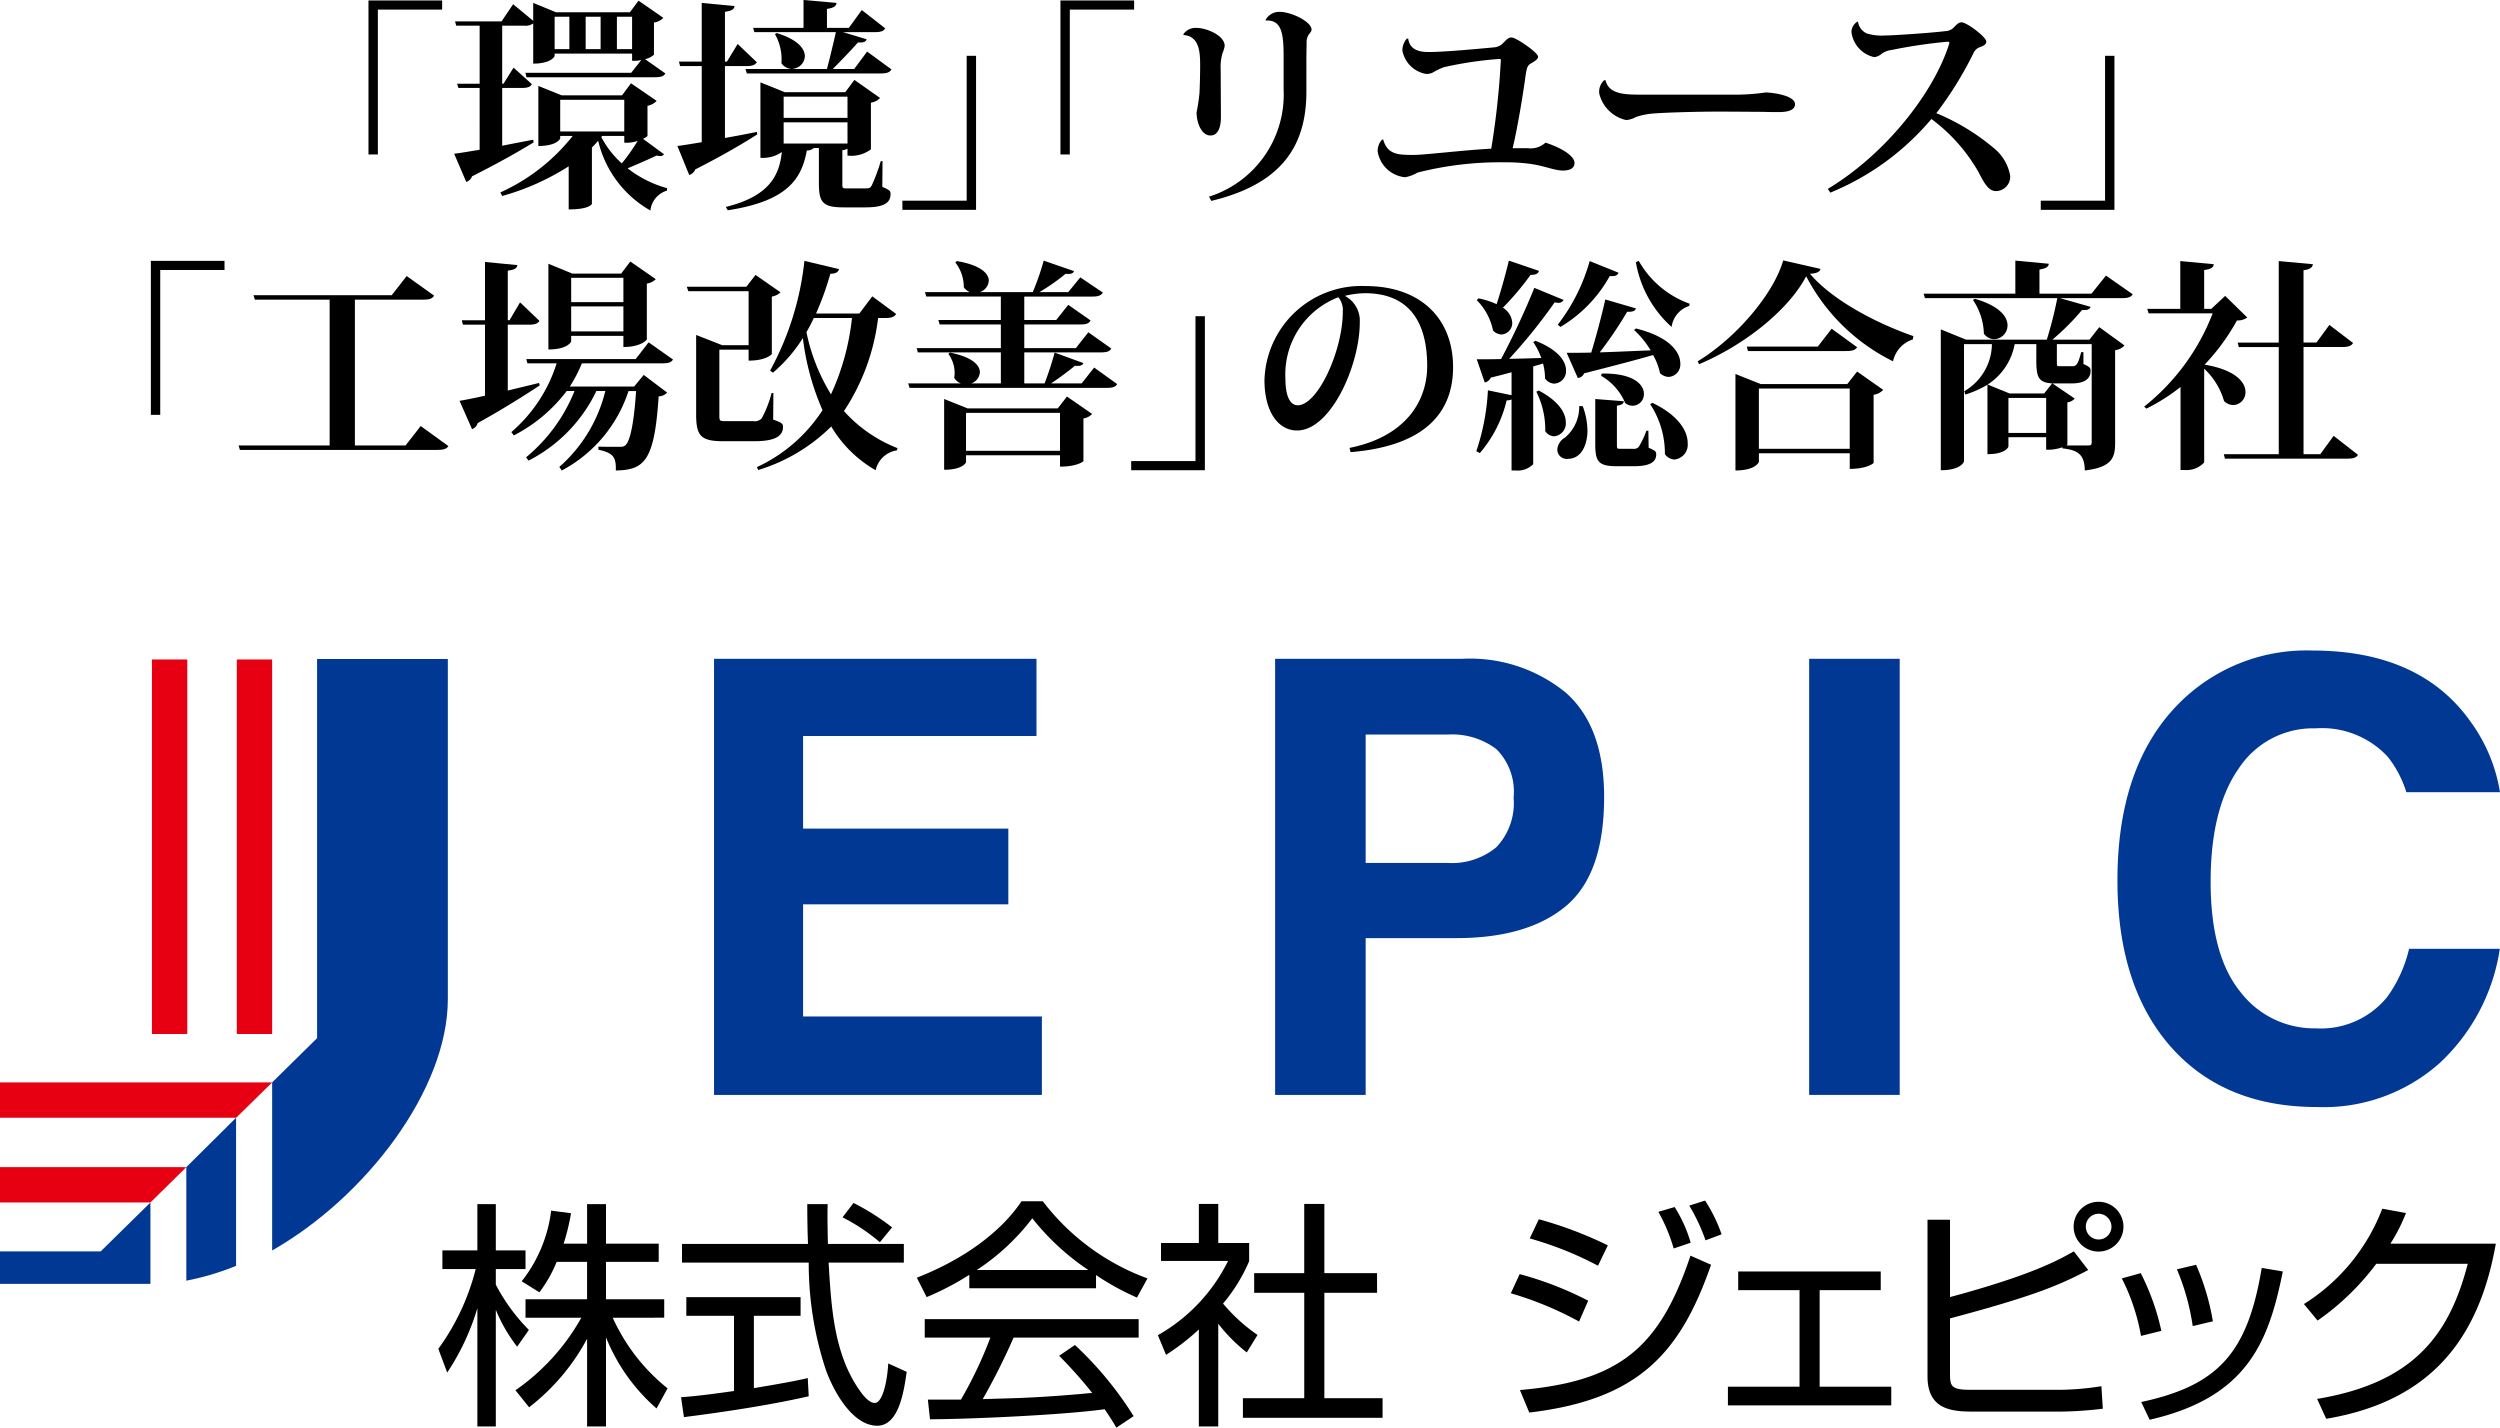
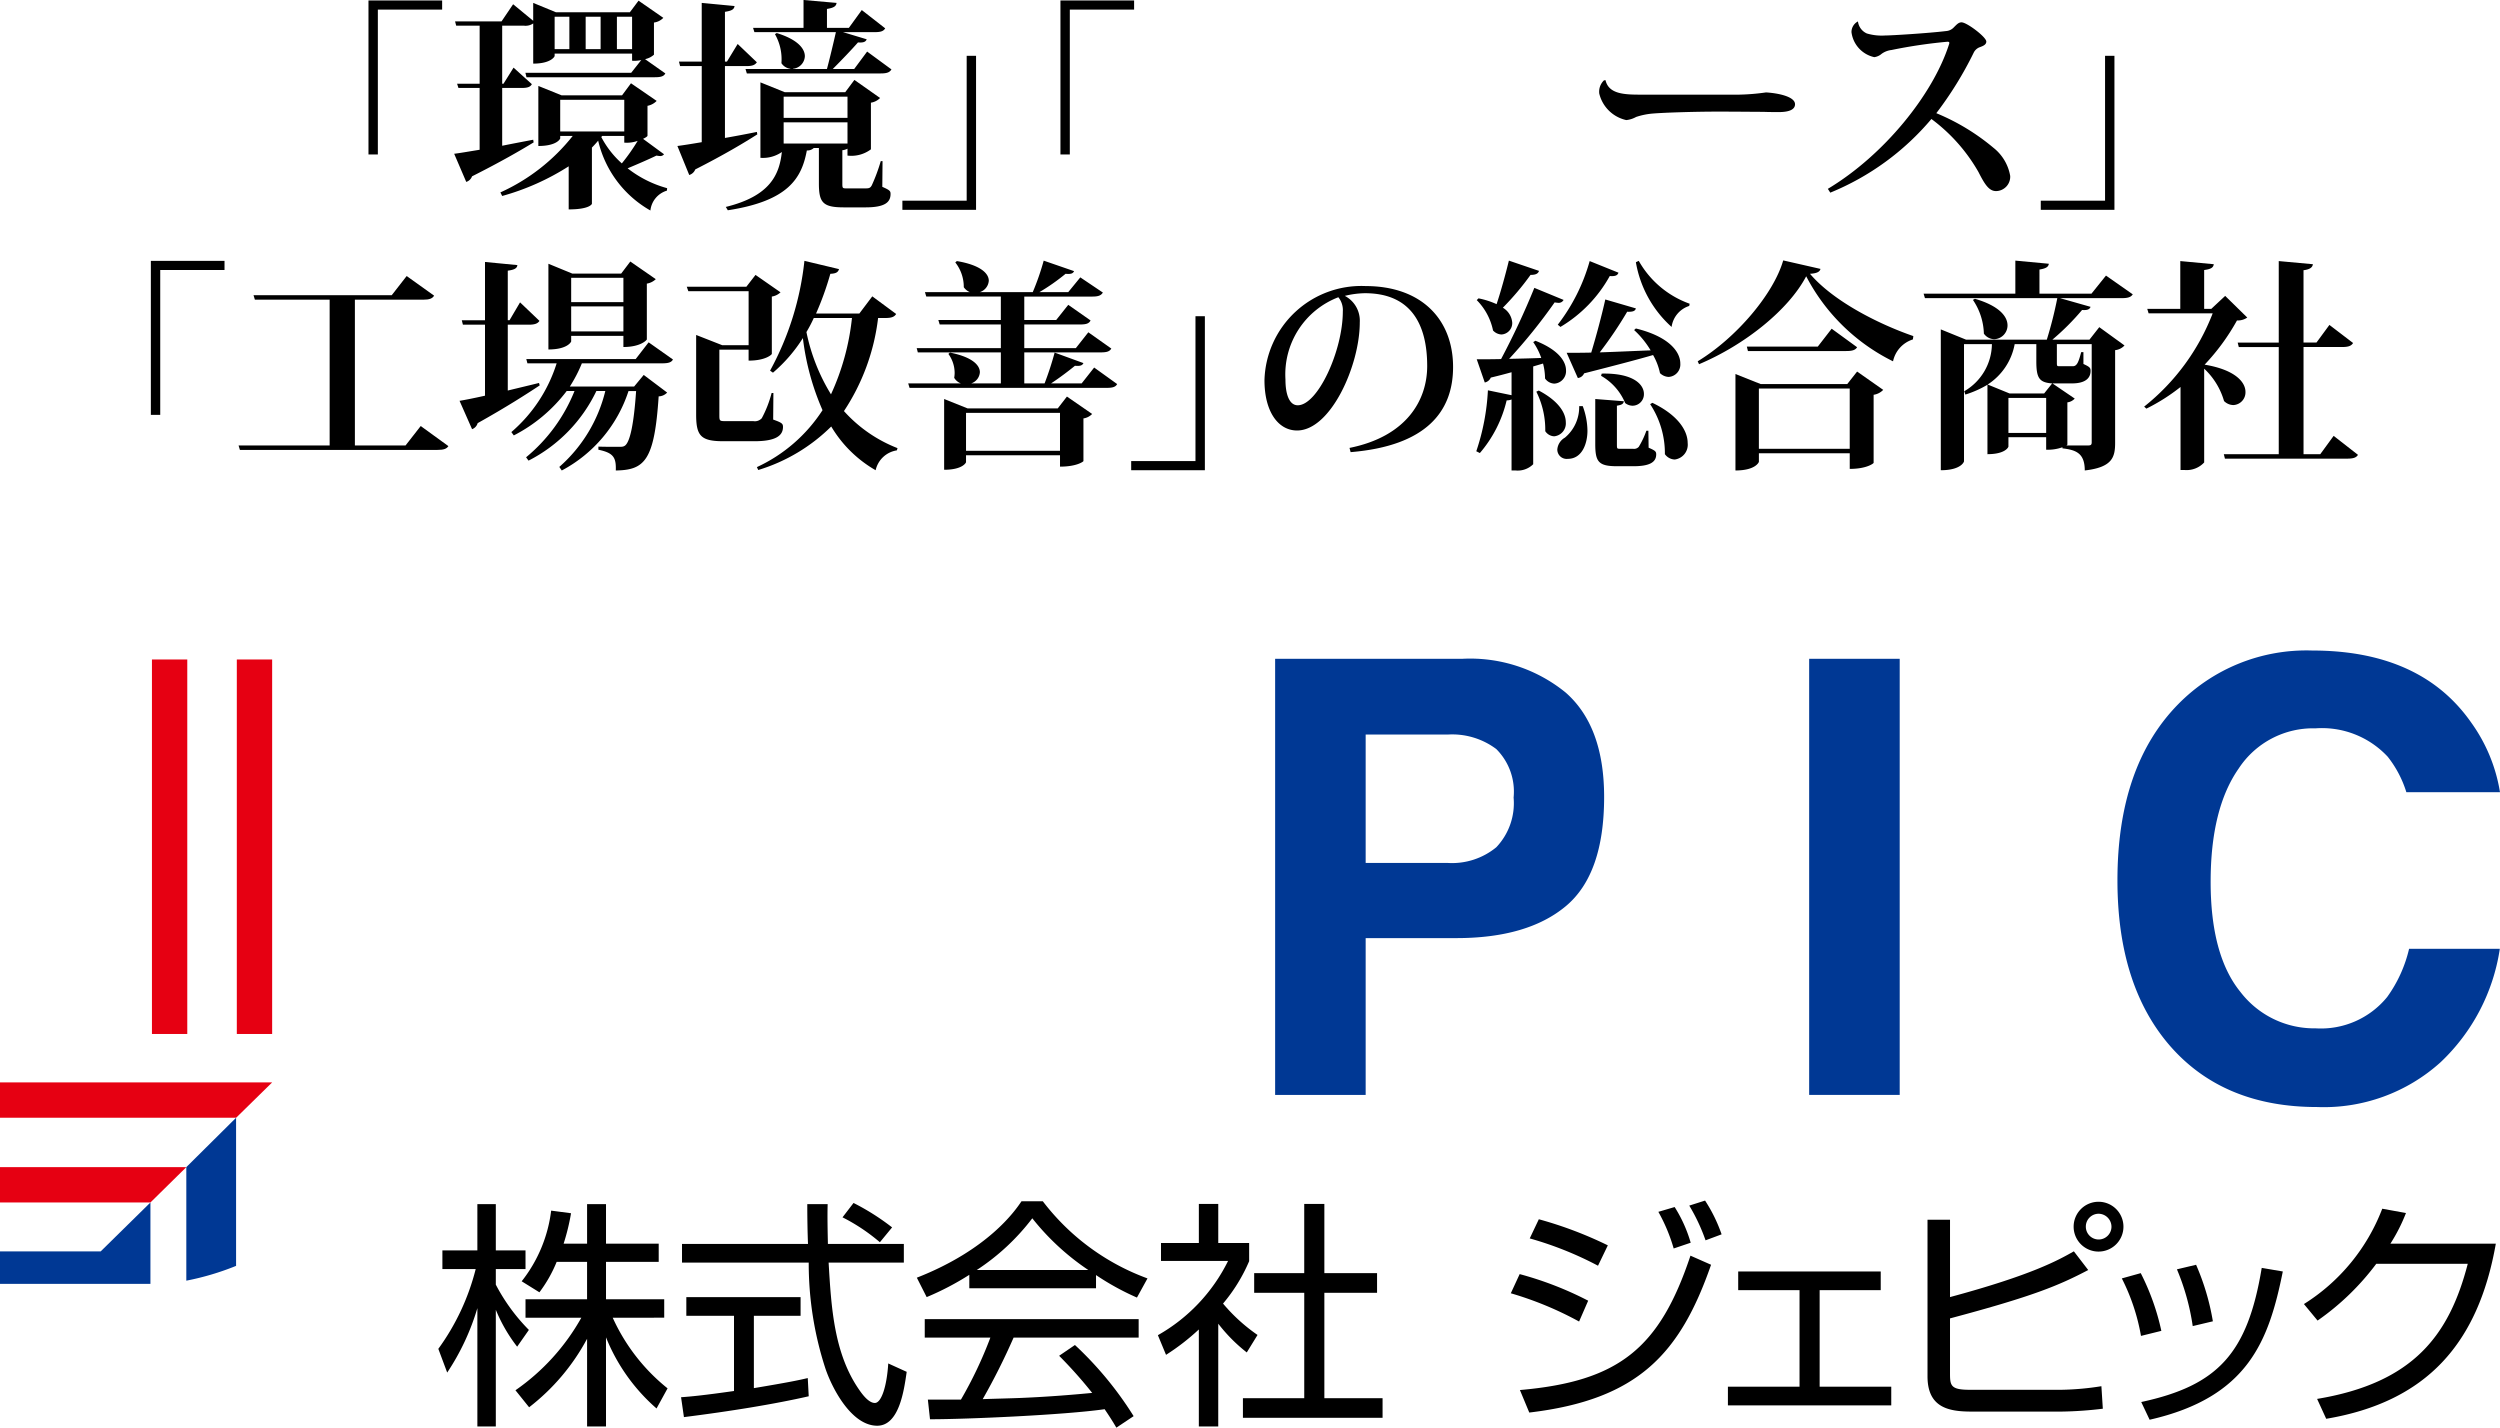
<svg xmlns="http://www.w3.org/2000/svg" width="163.715" height="93.491" viewBox="0 0 163.715 93.491">
  <defs>
    <style>.cls-1{fill:#e60012;}.cls-2{fill:#003894;}</style>
  </defs>
  <title>logo</title>
  <g id="レイヤー_2" data-name="レイヤー 2">
    <g id="txt">
      <path d="M24.13,10.116V.029h4.824V.628h-4.21v9.487Z" />
      <path d="M32.886,9.545c.643-.131,1.345-.263,2.031-.395l.029.175c-.862.526-2.148,1.272-4.034,2.222a.589.589,0,0,1-.38.365l-.79-1.842c.365-.044.95-.146,1.667-.263V5.76H30.021l-.088-.278h1.477V1.681H29.874l-.073-.278h3.041L33.602.278l1.315,1.082V.19L36.408.804h4.839l.569-.76,1.623,1.125a1.038,1.038,0,0,1-.614.307v2.105a1.249,1.249,0,0,1-.584.292l1.33.936c-.103.19-.293.249-.688.249H34.479l-.073-.292h6.929l.658-.834a1.985,1.985,0,0,1-.6.044V3.508H36.321v.161c0,.029-.233.497-1.403.497V1.535a.888.888,0,0,1-.613.146H32.886V5.482h.087l.658-1.053,1.198,1.082c-.102.19-.292.249-.672.249H32.886Zm9.516-.658c0,.044-.132.132-.292.205l1.374,1.009a.301.301,0,0,1-.264.117,2.02,2.02,0,0,1-.233-.029c-.512.249-1.257.57-1.886.833a7.304,7.304,0,0,0,2.587,1.301l-.014.161a1.528,1.528,0,0,0-1.082,1.301,7.111,7.111,0,0,1-3.421-4.575c-.132.161-.263.307-.409.453v3.684s-.117.366-1.521.366V10.891A16.038,16.038,0,0,1,32.886,12.834l-.117-.234a12.703,12.703,0,0,0,4.736-3.698h-.819V9.063c0,.029-.219.497-1.432.497V5.628l1.52.614h3.962l.585-.789,1.681,1.155a1.133,1.133,0,0,1-.6.322Zm-5.116-7.792h-.965V3.216h.965Zm-.6,7.514h4.195V6.534H36.686Zm2.646-7.514h-.979V3.216h.979Zm.103,7.806-.059.073A6.103,6.103,0,0,0,40.721,10.7a12.676,12.676,0,0,0,1.038-1.476,2.105,2.105,0,0,1-.878.117V8.902Zm1.958-7.806h-.994V3.216h.994Z" />
      <path d="M47.474,9.034c.672-.117,1.374-.249,2.09-.395l.029.161c-.848.541-2.163,1.33-4.063,2.295a.613.613,0,0,1-.395.365l-.775-1.9c.352-.044.906-.131,1.594-.249V4.327h-1.418l-.073-.292H45.953V.19L48.102.395c-.029.219-.175.307-.628.38V4.035h.131l.702-1.155,1.257,1.199c-.132.19-.321.249-.687.249H47.474Zm10.32,1.52-.015,1.681c.497.219.54.278.54.468,0,.541-.365.877-1.637.877h-1.418c-1.374,0-1.638-.307-1.638-1.564V9.692h-.336a.602.602,0,0,1-.453.161c-.336,1.798-1.184,3.304-5.175,3.917l-.132-.219c2.924-.716,3.509-2.134,3.67-3.596a2.176,2.176,0,0,1-1.403.38V5.394l1.593.643h3.962l.599-.804,1.682,1.184a1.073,1.073,0,0,1-.6.307V9.779a2.136,2.136,0,0,1-1.535.41V9.736a.912.912,0,0,1-.336.102v2.178c0,.321.015.321.308.321H56.654c.248,0,.336-.015.438-.205a11.466,11.466,0,0,0,.585-1.579ZM49.403,2.105l-.087-.278h3.304V0l2.163.19c-.029.219-.176.322-.629.395V1.827h1.433L56.434.658,57.969,1.856c-.117.19-.292.249-.701.249H55.206l1.55.468c-.059.161-.205.234-.57.205-.424.482-1.082,1.169-1.651,1.74h1.403L56.785,3.377l1.593,1.169c-.116.19-.292.263-.701.263H48.907l-.088-.292h2.938V4.502a.81.81,0,0,1-.584-.365,3.325,3.325,0,0,0-.424-1.9l.116-.073c1.374.424,1.842,1.023,1.842,1.52a.863.863,0,0,1-.774.819v.015H54.154c.19-.716.424-1.696.585-2.412Zm6.096,4.225H51.318V7.718h4.181ZM51.318,9.399h4.181V8.011H51.318Z" />
      <path d="M63.918,3.655V13.741H59.094V13.142h4.21V3.655Z" />
      <path d="M69.444,10.116V.029h4.824V.628h-4.21v9.487Z" />
-       <path d="M79.953,7.645c0,.76-.22,1.228-.688,1.228-.57,0-.906-.804-.906-1.52a11.462,11.462,0,0,0,.19-1.257c.029-.526.044-1.433.044-1.739,0-.819,0-1.988-1.082-2.062l-.015-.058a.98.98,0,0,1,.862-.41c.629,0,1.842.482,1.842,1.184a2.299,2.299,0,0,1-.146.482,3.187,3.187,0,0,0-.117,1.053Zm2.924-6.344A1.031,1.031,0,0,1,83.783.775c.804,0,2.104.658,2.104,1.155,0,.161-.146.263-.219.395a.891.891,0,0,0-.103.41c0,.365-.015.658-.015,1.345V6.008c0,3.654-1.725,6.066-6.228,7.148l-.146-.278a7.006,7.006,0,0,0,4.883-7.002v-2.207c0-1.506-.146-2.383-1.169-2.325Z" />
-       <path d="M100.067,9.707a1.432,1.432,0,0,0,1.141-.366c1.081.351,1.9.877,1.9,1.331,0,.38-.366.497-.761.497-.556,0-1.242-.321-2.148-.438a11.87,11.87,0,0,0-1.711-.102,21.928,21.928,0,0,0-5.656.672,2.465,2.465,0,0,1-.819.307,2.02,2.02,0,0,1-1.798-1.71,1.141,1.141,0,0,1,.292-.76h.073C90.858,10.145,91.603,10.145,92.597,10.145c.716,0,3.157-.307,5.058-.409a51.909,51.909,0,0,0,.629-5.804c0-.058-.029-.073-.088-.073a24.459,24.459,0,0,0-3.64.541,4.353,4.353,0,0,0-.629.292.884.884,0,0,1-.57.146,1.918,1.918,0,0,1-1.52-1.52,1.159,1.159,0,0,1,.292-.79h.088c.117.877.994.877,1.389.877.921,0,2.865-.176,4.269-.307a.891.891,0,0,0,.57-.292c.204-.19.307-.351.54-.351.308,0,1.74.994,1.74,1.257,0,.219-.395.38-.556.497-.146.132-.19.249-.264.731-.175,1.315-.54,3.494-.848,4.766Z" />
      <path d="M113.895,6.198a14.302,14.302,0,0,0,1.754-.146c.76.044,1.9.263,1.9.775,0,.351-.395.512-1.053.512-.248,0-.687,0-1.023-.015-.584,0-1.769-.015-2.981-.015-1.403,0-3.479.059-4.312.131a4.7,4.7,0,0,0-1.038.219,1.654,1.654,0,0,1-.643.205A2.337,2.337,0,0,1,104.729,6.125a1.029,1.029,0,0,1,.308-.862L105.138,5.248c.205.906,1.214.95,2.296.95Z" />
      <path d="M119.698,12.367c3.684-2.207,6.899-6.198,7.938-9.472a.186.186,0,0,0,.015-.088c0-.059-.029-.073-.132-.073a32.942,32.942,0,0,0-3.654.541,1.359,1.359,0,0,0-.644.249.917.917,0,0,1-.482.219A1.92,1.92,0,0,1,121.246,2.105a.784.784,0,0,1,.424-.702.991.991,0,0,0,.585.79,3.437,3.437,0,0,0,1.199.131c.409,0,2.792-.146,4.005-.292a.756.756,0,0,0,.482-.233c.205-.205.321-.336.512-.336.351,0,1.622.965,1.622,1.257,0,.205-.204.292-.453.38a.719.719,0,0,0-.38.365,23.688,23.688,0,0,1-2.441,3.947,14.256,14.256,0,0,1,3.742,2.266,2.998,2.998,0,0,1,1.097,1.842.943.943,0,0,1-.921.994c-.468,0-.745-.438-1.154-1.243a11.254,11.254,0,0,0-3.085-3.479,17.124,17.124,0,0,1-6.622,4.824Z" />
      <path d="M138.466,3.655V13.741h-4.824V13.142h4.21V3.655Z" />
      <path d="M9.879,27.168V17.082H14.703v.599h-4.21v9.487Z" />
      <path d="M27.551,27.899l1.813,1.315c-.117.175-.293.249-.731.249H15.711l-.088-.292h5.964V19.625H16.691l-.088-.292h9.049l.979-1.257L28.429,19.362c-.117.19-.308.263-.717.263H23.24V29.171H26.558Z" />
      <path d="M33.252,25.575c.657-.161,1.345-.322,2.046-.497l.044.161c-.862.57-2.178,1.418-4.063,2.471a.586.586,0,0,1-.365.395L30.094,26.248c.366-.059.95-.175,1.667-.336V21.263H30.314l-.073-.292H31.761V17.155l2.119.205c-.015.205-.189.307-.628.365v3.245h.116l.688-1.169,1.271,1.213c-.117.176-.307.249-.701.249h-1.374ZM44.069,23.543c-.102.19-.307.249-.687.249H38.105a9.335,9.335,0,0,1-.789,1.521h4.21l.629-.76,1.534,1.155a.791.791,0,0,1-.556.249c-.277,4.195-.906,4.824-2.807,4.853.029-.848-.146-1.155-1.14-1.359v-.205c.336.015,1.053.015,1.315.015.22,0,.321,0,.438-.088.321-.263.57-1.403.717-3.566h-.497a9.064,9.064,0,0,1-4.371,5.204l-.161-.234a9.636,9.636,0,0,0,3.012-4.97h-.585A9.921,9.921,0,0,1,34.612,30.165l-.161-.219a10.85,10.85,0,0,0,3.172-4.341h-.512a10.147,10.147,0,0,1-3.464,2.909l-.161-.219A9.79,9.79,0,0,0,36.453,23.791h-1.915l-.073-.277h7.163l.848-1.097Zm-6.665-1.549v.365c0,.015-.22.526-1.491.526V17.272l1.564.644H40.678l.599-.79,1.667,1.155a1.093,1.093,0,0,1-.585.292v3.654c0,.029-.38.497-1.535.497v-.731Zm3.42-3.801H37.404v1.594h3.42Zm-3.42,3.508h3.42V20.064H37.404Z" />
      <path d="M50.647,25.736l-.015,1.74c.569.205.643.263.643.482,0,.57-.468.936-1.871.936H47.372c-1.477,0-1.784-.351-1.784-1.74V21.935l1.711.672h1.725V19.07H45.077l-.103-.292h3.902l.6-.775,1.638,1.14a1.085,1.085,0,0,1-.57.278v3.757c0,.029-.38.438-1.521.438V22.9h-1.915v4.269c0,.395.015.409.395.409h1.827a.613.613,0,0,0,.556-.19,7.375,7.375,0,0,0,.644-1.652Zm8.039-5.175c-.116.19-.307.263-.701.263h-.482a14.008,14.008,0,0,1-2.236,6.096,9.188,9.188,0,0,0,3.508,2.427l-.044.146a1.685,1.685,0,0,0-1.389,1.301,8.035,8.035,0,0,1-2.908-2.865,11.548,11.548,0,0,1-4.78,2.85l-.088-.19a10.226,10.226,0,0,0,4.298-3.728,16.64,16.64,0,0,1-1.286-4.722,9.926,9.926,0,0,1-1.959,2.266l-.19-.132A19.212,19.212,0,0,0,52.678,17.082l2.266.541c-.058.19-.175.292-.569.307a19.411,19.411,0,0,1-.936,2.602h2.836l.848-1.125Zm-5.394.263a9.117,9.117,0,0,1-.482.921,12.576,12.576,0,0,0,1.608,4.079,15.901,15.901,0,0,0,1.374-5Z" />
      <path d="M71.652,24.069l1.506,1.082c-.103.19-.293.249-.688.249H59.563l-.088-.292h3.45a.857.857,0,0,1-.438-.366,2.172,2.172,0,0,0,.029-.307,2.118,2.118,0,0,0-.41-1.257l.103-.088c1.477.292,1.959.834,1.959,1.287a.827.827,0,0,1-.57.731h1.944V23.075h-5.438l-.073-.277h5.511V21.248H61.536l-.088-.292h4.093V19.421H60.658l-.087-.292h2.938a.901.901,0,0,1-.395-.321,2.589,2.589,0,0,0-.556-1.623l.103-.088c1.564.263,2.091.819,2.091,1.287a.843.843,0,0,1-.585.745h3.465a16.527,16.527,0,0,0,.716-2.061l1.988.687c-.073.161-.205.205-.556.175a13.297,13.297,0,0,1-1.71,1.199h1.886l.789-.965,1.477.994c-.117.19-.293.263-.688.263h-4.458v1.535h2.09l.79-.994,1.461,1.023c-.102.205-.292.263-.687.263h-3.654v1.55h3.377l.818-1.038,1.506,1.067c-.117.19-.293.249-.688.249H67.076v2.032h1.33a20.51,20.51,0,0,0,.658-2.018l1.885.687c-.072.161-.219.205-.555.176-.409.336-1.009.789-1.564,1.155h2.003Zm-2.383,2.675.6-.775,1.651,1.14a.985.985,0,0,1-.57.292v2.792c0,.029-.424.365-1.534.365v-.745H63.261v.453c0,.029-.22.497-1.433.497V26.13l1.535.614ZM63.261,29.522h6.154V27.037H63.261Z" />
      <path d="M78.902,20.708V30.793H74.077v-.599h4.21V20.708Z" />
      <path d="M88.374,29.332c3.713-.746,5.087-3.099,5.087-5.365,0-2.734-1.067-4.766-4.078-4.766a5.83,5.83,0,0,0-1.316.175,1.835,1.835,0,0,1,.979,1.74c0,2.807-1.9,7.075-4.107,7.075-1.242,0-2.134-1.243-2.134-3.289a6.345,6.345,0,0,1,6.621-6.169c3.641,0,5.73,2.164,5.73,5.306,0,2.909-1.754,5.16-6.709,5.57Zm-.731-9.867A5.411,5.411,0,0,0,84.179,24.844c0,1.038.277,1.696.804,1.696,1.315,0,2.953-3.582,2.953-6.14A1.335,1.335,0,0,0,87.643,19.465Z" />
      <path d="M100.55,22.315c1.521.599,2.003,1.359,2.003,1.944a.82.82,0,0,1-.761.863.78.78,0,0,1-.613-.336,4.016,4.016,0,0,0-.132-.979l-.644.19v6.402a1.436,1.436,0,0,1-1.169.409h-.249V26.16a.836.836,0,0,1-.321.059A8.165,8.165,0,0,1,96.91,29.668l-.234-.117a14.68,14.68,0,0,0,.761-3.991l1.549.321V24.376c-.424.117-.862.234-1.359.351a.561.561,0,0,1-.395.322l-.526-1.52c.365,0,.921,0,1.594-.015a50.391,50.391,0,0,0,2.178-4.663l1.915.789a.357.357,0,0,1-.365.19,1.523,1.523,0,0,1-.22-.029,35.204,35.204,0,0,1-2.981,3.699c.643-.015,1.359-.029,2.104-.059a4.308,4.308,0,0,0-.526-1.038Zm-3.728-2.777a5.362,5.362,0,0,1,1.184.38c.264-.79.57-1.886.805-2.851l1.973.672c-.059.176-.204.263-.555.263a17.78,17.78,0,0,1-1.813,2.149,1.245,1.245,0,0,1,.614.979.748.748,0,0,1-.701.774.79.79,0,0,1-.556-.263,3.96,3.96,0,0,0-1.067-1.988Zm3.946,6.037c1.331.702,1.77,1.491,1.77,2.076a.849.849,0,0,1-.761.921.731.731,0,0,1-.584-.336,5.573,5.573,0,0,0-.585-2.587Zm2.88,1.023a4.749,4.749,0,0,1,.308,1.608c0,.818-.337,1.842-1.287,1.842a.612.612,0,0,1-.687-.614.981.981,0,0,1,.497-.774,2.61,2.61,0,0,0,.936-2.062Zm2.339-8.741c-.059.175-.204.249-.57.219a8.864,8.864,0,0,1-3.23,3.333l-.175-.146a12.186,12.186,0,0,0,2.09-4.166Zm-3.392,5.248c.381,0,.936,0,1.608-.015.336-1.111.702-2.485.921-3.479l2.003.585c-.044.175-.205.234-.57.219A25.977,25.977,0,0,1,104.76,23.075c.979-.029,2.134-.087,3.333-.131a5.821,5.821,0,0,0-1.082-1.33l.117-.103c2.207.541,2.909,1.55,2.909,2.295a.815.815,0,0,1-.761.877.856.856,0,0,1-.57-.249,4.058,4.058,0,0,0-.453-1.184c-1.052.307-2.514.687-4.517,1.199a.506.506,0,0,1-.409.307Zm5.351,5.102.015,1.111c.438.19.497.249.497.438,0,.526-.453.775-1.491.775h-1.067c-1.228,0-1.433-.292-1.433-1.462V26.13l1.871.146c-.028.161-.102.234-.453.292v2.5c0,.321,0,.321.22.321h.833a.414.414,0,0,0,.38-.131,5.512,5.512,0,0,0,.497-1.052Zm-3.055-3.742c2.075-.044,2.763.716,2.763,1.33a.753.753,0,0,1-.731.774.795.795,0,0,1-.497-.175,3.661,3.661,0,0,0-1.578-1.783Zm5.729-4.43a1.683,1.683,0,0,0-1.154,1.375,7.358,7.358,0,0,1-2.339-4.239l.189-.088a6.226,6.226,0,0,0,3.333,2.807Zm-2.412,6.344c1.74.834,2.311,1.871,2.311,2.631a.978.978,0,0,1-.849,1.082.827.827,0,0,1-.643-.351,5.844,5.844,0,0,0-.965-3.274Z" />
      <path d="M111.176,23.66c2.529-1.535,4.971-4.415,5.599-6.607l2.441.556c-.044.19-.233.292-.687.321,1.49,1.754,4.399,3.26,6.768,4.079l-.029.219a1.92,1.92,0,0,0-1.301,1.433,12.785,12.785,0,0,1-5.687-5.569c-1.154,2.207-4.034,4.502-7.017,5.759ZM120.97,25.151l.644-.819,1.71,1.199a1.087,1.087,0,0,1-.628.322v4.458c0,.029-.438.395-1.564.395V29.683h-5.949v.556c0,.029-.22.57-1.535.57V24.493l1.652.658Zm-1.022-3.625,1.666,1.213c-.117.19-.321.249-.716.249h-6.433l-.072-.292h4.648Zm-4.766,7.864h5.949V25.443h-5.949Z" />
      <path d="M137.912,18.047l1.754,1.228c-.117.175-.293.249-.717.249h-4.049l2.003.57c-.059.161-.205.234-.556.205a16.25,16.25,0,0,1-1.944,1.944h2.427l.643-.819,1.652,1.199a.962.962,0,0,1-.614.307v6.066c0,.936-.175,1.608-1.988,1.812,0-1.14-.584-1.345-1.461-1.447v-.073a2.821,2.821,0,0,1-1.067.161v-.818h-2.471v.614c0,.029-.189.497-1.374.497V25.195a6.645,6.645,0,0,1-1.447.644l-.073-.219a3.606,3.606,0,0,0,1.812-3.084h-1.827V30.209c0,.029-.189.584-1.52.584V21.57l1.651.672h5.292a26.412,26.412,0,0,0,.687-2.719h-8.668L125.969,19.231h6.008V17.067l2.193.205c-.029.205-.176.307-.614.38V19.231h3.406Zm-8.581,1.52c1.607.468,2.134,1.169,2.134,1.74a.905.905,0,0,1-.877.906.855.855,0,0,1-.672-.365,4.133,4.133,0,0,0-.717-2.208Zm2.602,2.968a3.998,3.998,0,0,1-1.769,2.646l1.433.585h2.266l.526-.658c-.862-.059-1.038-.366-1.038-1.462V22.535Zm-.409,5.818h2.471V26.058h-2.471Zm5.453-5.818h-2.281v1.155c0,.292,0,.292.19.292h.862c.278,0,.38-.322.541-.921h.146v.774c.409.19.468.249.468.453,0,.482-.352.819-1.214.819H134.404l1.462.994a.785.785,0,0,1-.482.249v2.763c0,.015-.029.029-.059.058h1.418c.176,0,.234-.043.234-.205Z" />
      <path d="M145.717,19.377l1.447,1.418a1.078,1.078,0,0,1-.673.19,14.136,14.136,0,0,1-2.119,2.895c2.018.336,2.675,1.155,2.675,1.783a.833.833,0,0,1-.789.863.88.88,0,0,1-.614-.263,4.675,4.675,0,0,0-1.301-2.12v6.14a1.564,1.564,0,0,1-1.271.497h-.278v-5.438a12.543,12.543,0,0,1-2.236,1.418l-.146-.132a14.409,14.409,0,0,0,4.488-6.11H140.703l-.088-.292h2.163V17.097l2.193.205c-.029.219-.176.322-.629.38V20.225h.468Zm7.104,9.166,1.593,1.243c-.116.19-.321.249-.716.249h-7.996l-.073-.292h3.597v-7.017h-2.617l-.073-.292h2.69V17.097l2.236.205c-.029.205-.176.336-.614.395v4.736h.848l.848-1.155,1.55,1.184c-.117.19-.307.263-.716.263h-2.529v7.017h1.097Z" />
      <path d="M33.866,88.189A10.327,10.327,0,0,1,32.469,85.773V93.413H31.261v-7.749a15.555,15.555,0,0,1-1.976,4.22l-.581-1.553a15.161,15.161,0,0,0,2.447-5.223H28.971V81.883h2.29V78.856h1.208V81.883h1.945v1.224H32.469v1.02a12.292,12.292,0,0,0,2.165,2.964Zm5.819,5.224H38.446V87.671a14.011,14.011,0,0,1-3.796,4.486l-.895-1.114A14.24,14.24,0,0,0,38.07,86.291H34.414V85.083h4.031V82.636H36.453a8.807,8.807,0,0,1-1.129,1.992l-1.161-.722a9.27,9.27,0,0,0,1.93-4.627l1.302.172a14.287,14.287,0,0,1-.486,1.992h1.537V78.856h1.239v2.588H43.136v1.192H39.685V85.083h3.812v1.208H40.124a12.562,12.562,0,0,0,3.592,4.627l-.722,1.317a12.204,12.204,0,0,1-3.31-4.659Z" />
      <path d="M52.96,91.436c-2.259.518-5.176.988-8.172,1.365l-.188-1.302c.659-.047,1.49-.125,3.467-.408V86.166H44.945V84.942H52.427v1.224H49.368v4.737c2.259-.376,2.934-.518,3.529-.659ZM54.2,78.856c-.016.533-.016,1.161.016,2.604h4.973v1.224H54.263c.172,2.917.345,5.929,1.991,8.313.173.251.612.878,1.036.878.423,0,.784-1.066.878-2.588l1.208.549c-.173,1.192-.486,3.529-1.93,3.529-1.741,0-3.027-2.604-3.419-3.827a22.202,22.202,0,0,1-1.067-6.855H44.662V81.459h8.251c-.031-.737-.047-1.678-.047-2.604Zm3.42,2.494a12.24,12.24,0,0,0-2.447-1.632l.722-.941a15.458,15.458,0,0,1,2.525,1.6Z" />
      <path d="M71.774,84.362H63.476v-.879a18.236,18.236,0,0,1-2.792,1.459l-.644-1.271c4.675-1.835,6.432-4.376,6.854-5.004h1.396a15.176,15.176,0,0,0,6.854,5.051l-.69,1.255A16.934,16.934,0,0,1,71.774,83.499ZM70.393,88.079a22.921,22.921,0,0,1,3.844,4.659l-1.13.753c-.251-.423-.439-.722-.769-1.208-2.619.376-9.02.659-11.436.659L60.762,91.656h2.165a26.937,26.937,0,0,0,1.929-4.063H60.558V86.385H74.566v1.208H66.377A42.772,42.772,0,0,1,64.354,91.624c.393-.016,2.149-.062,2.479-.078,1.914-.079,3.529-.22,4.69-.33a28.933,28.933,0,0,0-2.165-2.431Zm.879-4.91a16.062,16.062,0,0,1-3.671-3.388,14.592,14.592,0,0,1-3.639,3.388Z" />
      <path d="M79.778,93.413H78.507v-6.353a14.648,14.648,0,0,1-2.148,1.663L75.825,87.436a11.349,11.349,0,0,0,4.597-4.863H76.029V81.397h2.479V78.84h1.271V81.397h2.023v1.192a10.957,10.957,0,0,1-1.71,2.777,11.357,11.357,0,0,0,2.259,2.055l-.705,1.145a10.587,10.587,0,0,1-1.867-1.882Zm6.949-14.572v4.533H90.178v1.286H86.727v6.902h3.812v1.286H81.394V91.562h4.016V84.66H82.131V83.374h3.278v-4.533Z" />
      <path d="M103.408,86.542a22.276,22.276,0,0,0-4.471-1.851l.58-1.255a22.3,22.3,0,0,1,4.486,1.741Zm-3.875,4.486c6.479-.565,9.146-2.729,11.169-8.8l1.349.596c-2.023,5.804-4.753,8.832-11.905,9.678Zm5.114-8.141a22.63,22.63,0,0,0-4.471-1.788l.596-1.255a25.733,25.733,0,0,1,4.518,1.709Zm4.956-1.129a11.251,11.251,0,0,0-1.004-2.4l1.067-.314a9.098,9.098,0,0,1,1.051,2.337Zm2.087-.534a12.228,12.228,0,0,0-1.067-2.274l1.035-.329a10.049,10.049,0,0,1,1.083,2.211Z" />
      <path d="M123.161,83.264v1.223h-4v6.322h4.69v1.224H113.154V90.809H117.844V84.487H113.828V83.264Z" />
      <path d="M127.699,79.875v5.066c5.412-1.459,7.106-2.431,8.11-2.996l.94,1.224c-1.913,1.004-3.576,1.71-9.051,3.168v3.514c0,.863,0,1.161,1.286,1.161h6.008a18.276,18.276,0,0,0,2.62-.235l.094,1.474a25.085,25.085,0,0,1-2.698.188h-5.897c-1.49,0-2.886-.251-2.886-2.306V79.875Zm11.357.455a1.631,1.631,0,1,1-1.632-1.631A1.63,1.63,0,0,1,139.056,80.33Zm-2.463,0a.839.839,0,0,0,1.679,0,.854.854,0,0,0-.848-.847A.84.84,0,0,0,136.593,80.33Z" />
      <path d="M140.205,87.483a13.342,13.342,0,0,0-1.255-3.765l1.239-.345a15.496,15.496,0,0,1,1.349,3.78Zm.016,4.33c5.02-1.083,6.965-3.184,7.89-8.784l1.381.235c-.91,4.502-2.243,8.235-8.722,9.709Zm3.372-4.973a15.213,15.213,0,0,0-1.035-3.717l1.255-.298a15.66,15.66,0,0,1,1.099,3.702Z" />
      <path d="M163.441,81.444c-1.146,6.51-4.502,10.353-11.107,11.467l-.596-1.302c6.321-1.051,8.658-4.188,9.866-8.847h-5.992a16.681,16.681,0,0,1-3.843,3.717l-.894-1.082a12.723,12.723,0,0,0,5.129-6.243l1.553.282a11.27,11.27,0,0,1-1.02,2.008Z" />
      <rect class="cls-1" x="15.508" y="43.187" width="2.314" height="24.524" />
      <path class="cls-2" d="M6.592,81.95H0v2.127H9.851V78.745Z" />
      <path class="cls-2" d="M12.201,83.866a17.492,17.492,0,0,0,3.259-.969v-9.7l-3.259,3.234Z" />
-       <path class="cls-2" d="M20.765,43.155v24.828l-2.943,2.9v11.004c6.126-3.484,11.505-10.518,11.505-16.453V43.155Z" />
      <rect class="cls-1" x="9.95" y="43.187" width="2.314" height="24.524" />
      <polygon class="cls-1" points="0 73.197 0 70.883 17.822 70.883 15.463 73.197 0 73.197" />
      <polygon class="cls-1" points="0 78.745 0 76.431 12.201 76.431 9.851 78.745 0 78.745" />
-       <path class="cls-2" d="M67.875,48.199H52.591v6.064H66.032v4.96H52.591v7.343H68.228V71.701H46.759V43.142H67.875Z" />
      <path class="cls-2" d="M102.54,59.34q-2.508,2.092-7.162,2.093H89.432V71.701H83.503V43.142H95.765a9.896,9.896,0,0,1,6.762,2.209q2.521,2.209,2.521,6.839Q105.048,57.247,102.54,59.34Zm-4.555-10.288a4.807,4.807,0,0,0-3.176-.949H89.432V56.511h5.378a4.561,4.561,0,0,0,3.176-1.027,4.191,4.191,0,0,0,1.134-3.255A3.937,3.937,0,0,0,97.985,49.052Z" />
      <path class="cls-2" d="M124.404,71.701h-5.929V43.142h5.929Z" />
      <path class="cls-2" d="M157.761,62.135a8.8,8.8,0,0,1-1.433,3.153,5.593,5.593,0,0,1-4.682,2.054,6.088,6.088,0,0,1-4.937-2.393q-1.942-2.393-1.943-7.198,0-4.805,1.841-7.43a5.824,5.824,0,0,1,5.03-2.625,5.882,5.882,0,0,1,4.726,1.86,7.143,7.143,0,0,1,1.22,2.324h6.131a10.715,10.715,0,0,0-1.877-4.552q-3.297-4.727-10.427-4.728a11.758,11.758,0,0,0-8.779,3.526q-3.969,4.05-3.968,11.528,0,6.917,3.489,10.889,3.489,3.952,9.584,3.952a11.408,11.408,0,0,0,8.079-2.925,12.822,12.822,0,0,0,3.888-7.435Z" />
    </g>
  </g>
</svg>